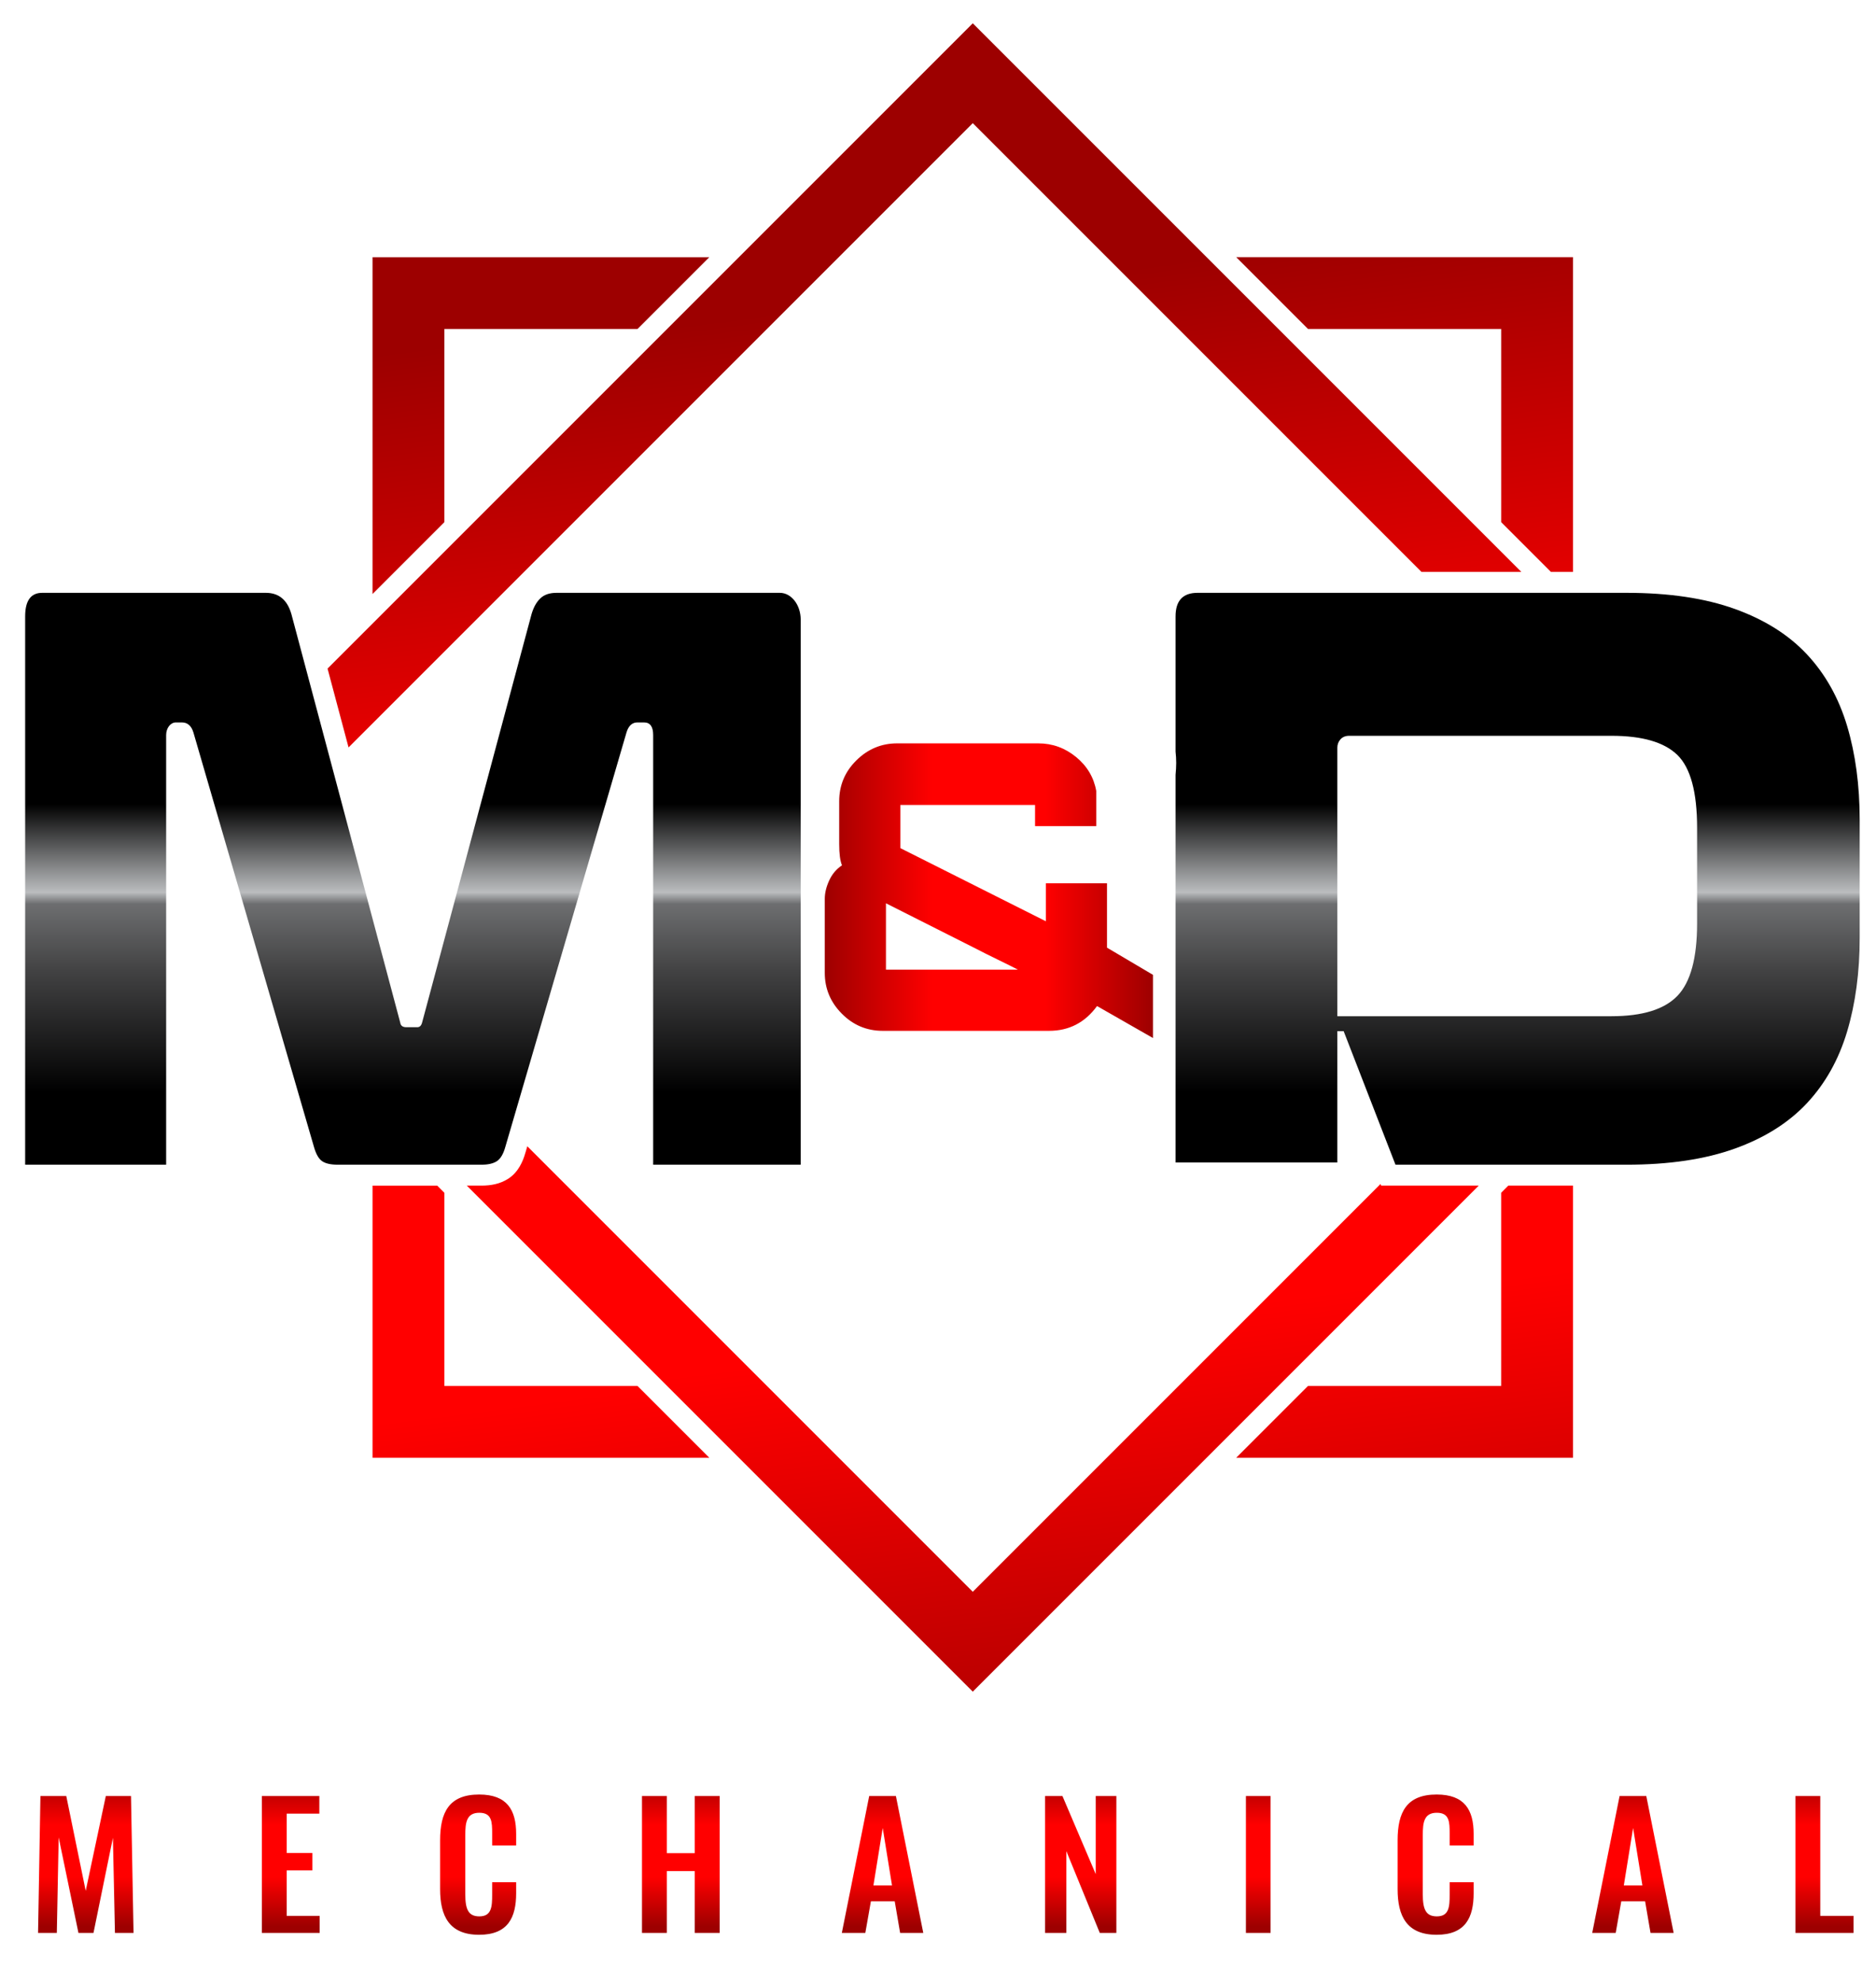
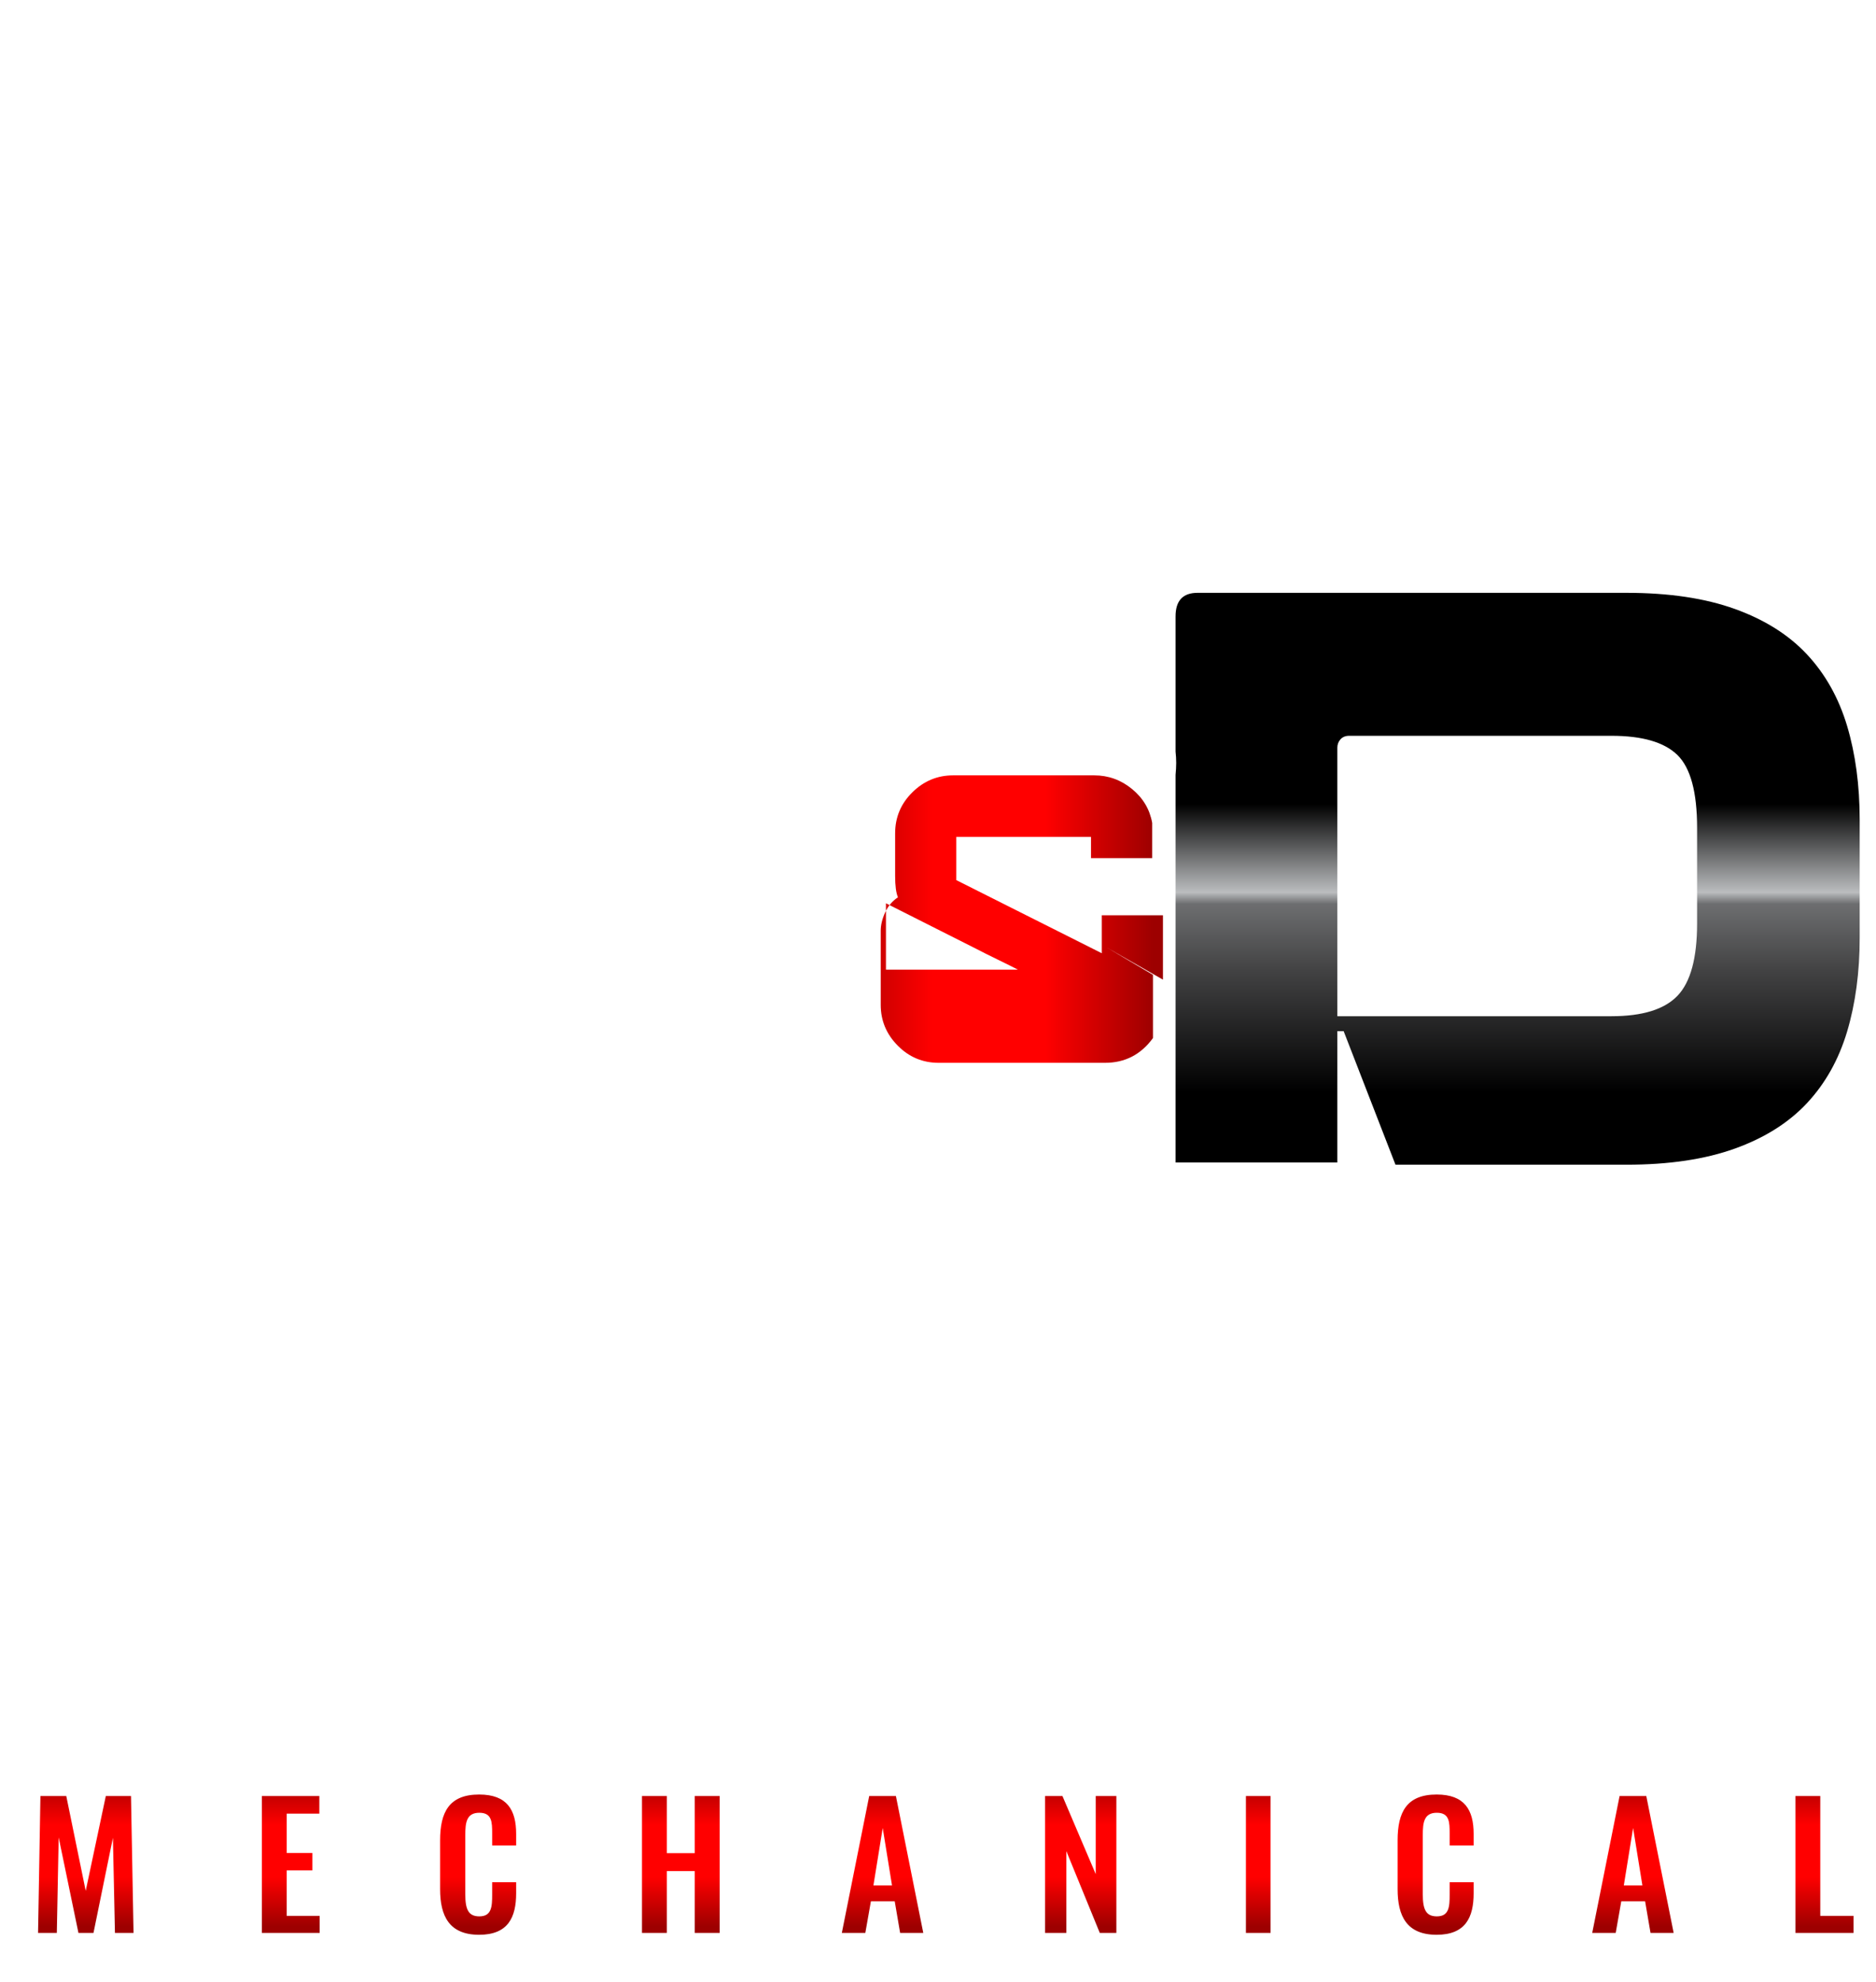
<svg xmlns="http://www.w3.org/2000/svg" xmlns:xlink="http://www.w3.org/1999/xlink" id="Layer_1" width="326.118" height="344.471" viewBox="0 0 326.118 344.471">
  <defs>
    <linearGradient id="linear-gradient" x1="177.042" y1="308.655" x2="177.042" y2="334.884" gradientUnits="userSpaceOnUse">
      <stop offset="0" stop-color="#9d0000" />
      <stop offset=".328" stop-color="red" />
      <stop offset=".672" stop-color="red" />
      <stop offset="1" stop-color="#9d0000" />
    </linearGradient>
    <linearGradient id="linear-gradient-2" x1="156.432" y1="49.939" x2="191.214" y2="321.948" xlink:href="#linear-gradient" />
    <linearGradient id="linear-gradient-3" x1="153.572" y1="52.058" x2="187.747" y2="319.326" xlink:href="#linear-gradient" />
    <linearGradient id="linear-gradient-4" x1="71.783" y1="105.011" x2="71.783" y2="200.075" gradientUnits="userSpaceOnUse">
      <stop offset=".366" stop-color="#000" />
      <stop offset=".527" stop-color="#bbbdbf" />
      <stop offset=".548" stop-color="#6d6e70" />
      <stop offset=".677" stop-color="#404041" />
      <stop offset=".892" stop-color="#000" />
    </linearGradient>
    <linearGradient id="linear-gradient-5" x1="263.818" x2="263.818" xlink:href="#linear-gradient-4" />
    <linearGradient id="linear-gradient-6" x1="143.376" y1="154.822" x2="200.431" y2="154.822" xlink:href="#linear-gradient" />
  </defs>
  <path d="m83.293,311.924c-5.229,0-6.785,3.084-6.785,7.96v8.489c0,4.641,1.557,7.931,6.785,7.931,5.022,0,6.433-3.025,6.433-7.226v-1.909h-4.171v2.144c0,2.115-.088,3.789-2.232,3.789-1.909,0-2.438-1.233-2.438-3.818v-10.31c0-2.174.206-3.878,2.438-3.878,2.203,0,2.232,1.616,2.232,3.613v2.057h4.171v-1.998c0-4.142-1.557-6.844-6.433-6.844Zm37.472,10.192h-4.847v-9.928h-4.318v23.792h4.318v-10.751h4.847v10.751h4.347v-23.792h-4.347v9.928Zm-102.37-9.928l-3.496,16.479-3.378-16.479h-4.494l-.411,23.792h3.261l.323-16.596,3.437,16.596h2.614l3.378-16.537.353,16.537h3.231l-.441-23.792h-4.376Zm31.449,12.924h4.465v-3.025h-4.465v-6.844h5.669v-3.055h-9.987v23.792h10.045v-2.967h-5.728v-7.901Zm266.586,7.901v-20.825h-4.317v23.792h10.104v-2.967h-5.787Zm-66.689-21.09c-5.229,0-6.785,3.084-6.785,7.96v8.489c0,4.641,1.557,7.931,6.785,7.931,5.022,0,6.433-3.025,6.433-7.226v-1.909h-4.171v2.144c0,2.115-.088,3.789-2.232,3.789-1.909,0-2.438-1.233-2.438-3.818v-10.31c0-2.174.206-3.878,2.438-3.878,2.203,0,2.232,1.616,2.232,3.613v2.057h4.171v-1.998c0-4.142-1.557-6.844-6.433-6.844Zm31.803.265l-4.758,23.792h4.082l.97-5.493h4.142l.94,5.493h4.023l-4.758-23.792h-4.642Zm.734,15.538l1.615-9.987,1.616,9.987h-3.231Zm-65.693,8.254h4.288v-23.792h-4.288v23.792Zm-65.486-23.792l-4.758,23.792h4.083l.969-5.493h4.142l.94,5.493h4.024l-4.758-23.792h-4.641Zm.734,15.538l1.616-9.987,1.616,9.987h-3.231Zm38.647-1.968l-5.786-13.57h-3.025v23.792h3.701v-14.217l5.815,14.217h2.879v-23.792h-3.584v13.57Z" style="fill:url(#linear-gradient); stroke-width:0px;" />
-   <path d="m260.963,57.19v33.574l8.646,8.645h3.841v-54.706h-58.548l12.486,12.486h33.575Zm-.003,150.135v33.579h-33.578l-12.488,12.488h58.556v-47.308h-11.249l-1.24,1.24Zm-183.711,33.579v-33.574l-1.245-1.245h-11.243v47.308h58.55l-12.488-12.488h-33.573Zm0-183.714h33.57l12.485-12.485h-58.544v58.544l12.488-12.489v-33.57Z" style="fill:url(#linear-gradient-2); stroke-width:0px;" />
-   <path d="m239.986,205.799l-70.885,70.884-77.436-77.438-.316,1.082-.002-.002c-.237.843-.538,1.639-.987,2.408-.457.781-1.092,1.558-2.003,2.15l.068-.043-.06.038c-1.496.956-3.077,1.198-4.628,1.207h-2.591l87.953,87.955.002-.005.005.005,87.953-87.955h-16.963l-.11-.285ZM169.101,21.407l78.003,78.002h17.357L169.106,4.054l-.005.004-.002-.004L56.94,116.212l3.652,13.706L169.101,21.407Z" style="fill:url(#linear-gradient-3); stroke-width:0px;" />
-   <path d="m135.568,103.046h-38.831c-1.198,0-2.129.319-2.799.955-.67.638-1.184,1.549-1.531,2.731l-19.027,71.002c-.145.545-.422.817-.844.817h-1.905c-.637,0-.989-.273-1.06-.817l-18.919-71.002c-.705-2.458-2.183-3.686-4.441-3.686H7.332c-1.974,0-2.959,1.365-2.959,4.097v95.306h24.509v-74.689c0-1.206.753-2.185,1.688-2.185h1.056c.987,0,1.655.593,2.006,1.774l20.931,71.955c.355,1.278.833,2.116,1.428,2.528.599.412,1.499.616,2.696.616h25.051c1.127,0,2.01-.204,2.642-.616.633-.412,1.127-1.25,1.48-2.528l21.039-71.955c.346-1.181.985-1.774,1.899-1.774h1.165c1.056,0,1.581.729,1.581,2.185v74.689h25.649v-94.723c0-2.585-1.627-4.68-3.625-4.68Z" style="fill:url(#linear-gradient-4); stroke-width:0px;" />
  <path d="m321.097,126.189c-1.458-4.868-3.78-9.012-6.963-12.424-3.183-3.414-7.374-6.053-12.563-7.92-5.189-1.866-11.469-2.799-18.841-2.799h-74.553c-2.552,0-3.821,1.365-3.821,4.097v23.5c.069.64.111,1.292.111,1.969,0,.688-.045,1.375-.111,2.061v67.388h28.124v-22.825h1.096l9.011,23.214h40.143c7.372,0,13.651-.931,18.841-2.799,5.189-1.863,9.38-4.508,12.563-7.919,3.183-3.417,5.505-7.555,6.963-12.427,1.454-4.869,2.184-10.309,2.184-16.318v-20.478c0-6.011-.73-11.448-2.184-16.319Zm-26.08,34.342c0,6.006-1.139,10.194-3.414,12.56-2.275,2.371-6.099,3.548-11.471,3.548h-47.652v-46.694c0-.545.183-1.022.544-1.434.37-.409.869-.614,1.506-.614h45.602c5.372,0,9.195,1.115,11.471,3.345,2.275,2.232,3.414,6.442,3.414,12.631v16.659Z" style="fill:url(#linear-gradient-5); stroke-width:0px;" />
-   <path d="m192.438,164.722l7.993,4.726v10.983l-9.726-5.56c-2.088,2.87-4.867,4.309-8.341,4.309h-28.91c-2.782,0-5.156-.999-7.121-2.989-1.973-1.99-2.957-4.355-2.957-7.086v-12.86c0-1.017.256-2.083.765-3.195.511-1.115,1.25-1.992,2.226-2.64-.325-.79-.485-2.017-.485-3.684v-7.439c0-2.776.994-5.15,2.987-7.118,1.991-1.972,4.354-2.957,7.086-2.957h24.53c2.458,0,4.646.79,6.57,2.365,1.92,1.574,3.092,3.543,3.511,5.902v6.12h-10.635v-3.684h-23.418v7.505l25.295,12.714v-6.601h10.63v11.188Zm-22.721.21l-15.706-7.922v11.536h22.932c-.693-.371-1.855-.948-3.477-1.738-1.621-.786-2.871-1.412-3.749-1.876Z" style="fill:url(#linear-gradient-6); stroke-width:0px;" />
+   <path d="m192.438,164.722l7.993,4.726v10.983c-2.088,2.87-4.867,4.309-8.341,4.309h-28.91c-2.782,0-5.156-.999-7.121-2.989-1.973-1.99-2.957-4.355-2.957-7.086v-12.86c0-1.017.256-2.083.765-3.195.511-1.115,1.25-1.992,2.226-2.64-.325-.79-.485-2.017-.485-3.684v-7.439c0-2.776.994-5.15,2.987-7.118,1.991-1.972,4.354-2.957,7.086-2.957h24.53c2.458,0,4.646.79,6.57,2.365,1.92,1.574,3.092,3.543,3.511,5.902v6.12h-10.635v-3.684h-23.418v7.505l25.295,12.714v-6.601h10.63v11.188Zm-22.721.21l-15.706-7.922v11.536h22.932c-.693-.371-1.855-.948-3.477-1.738-1.621-.786-2.871-1.412-3.749-1.876Z" style="fill:url(#linear-gradient-6); stroke-width:0px;" />
</svg>